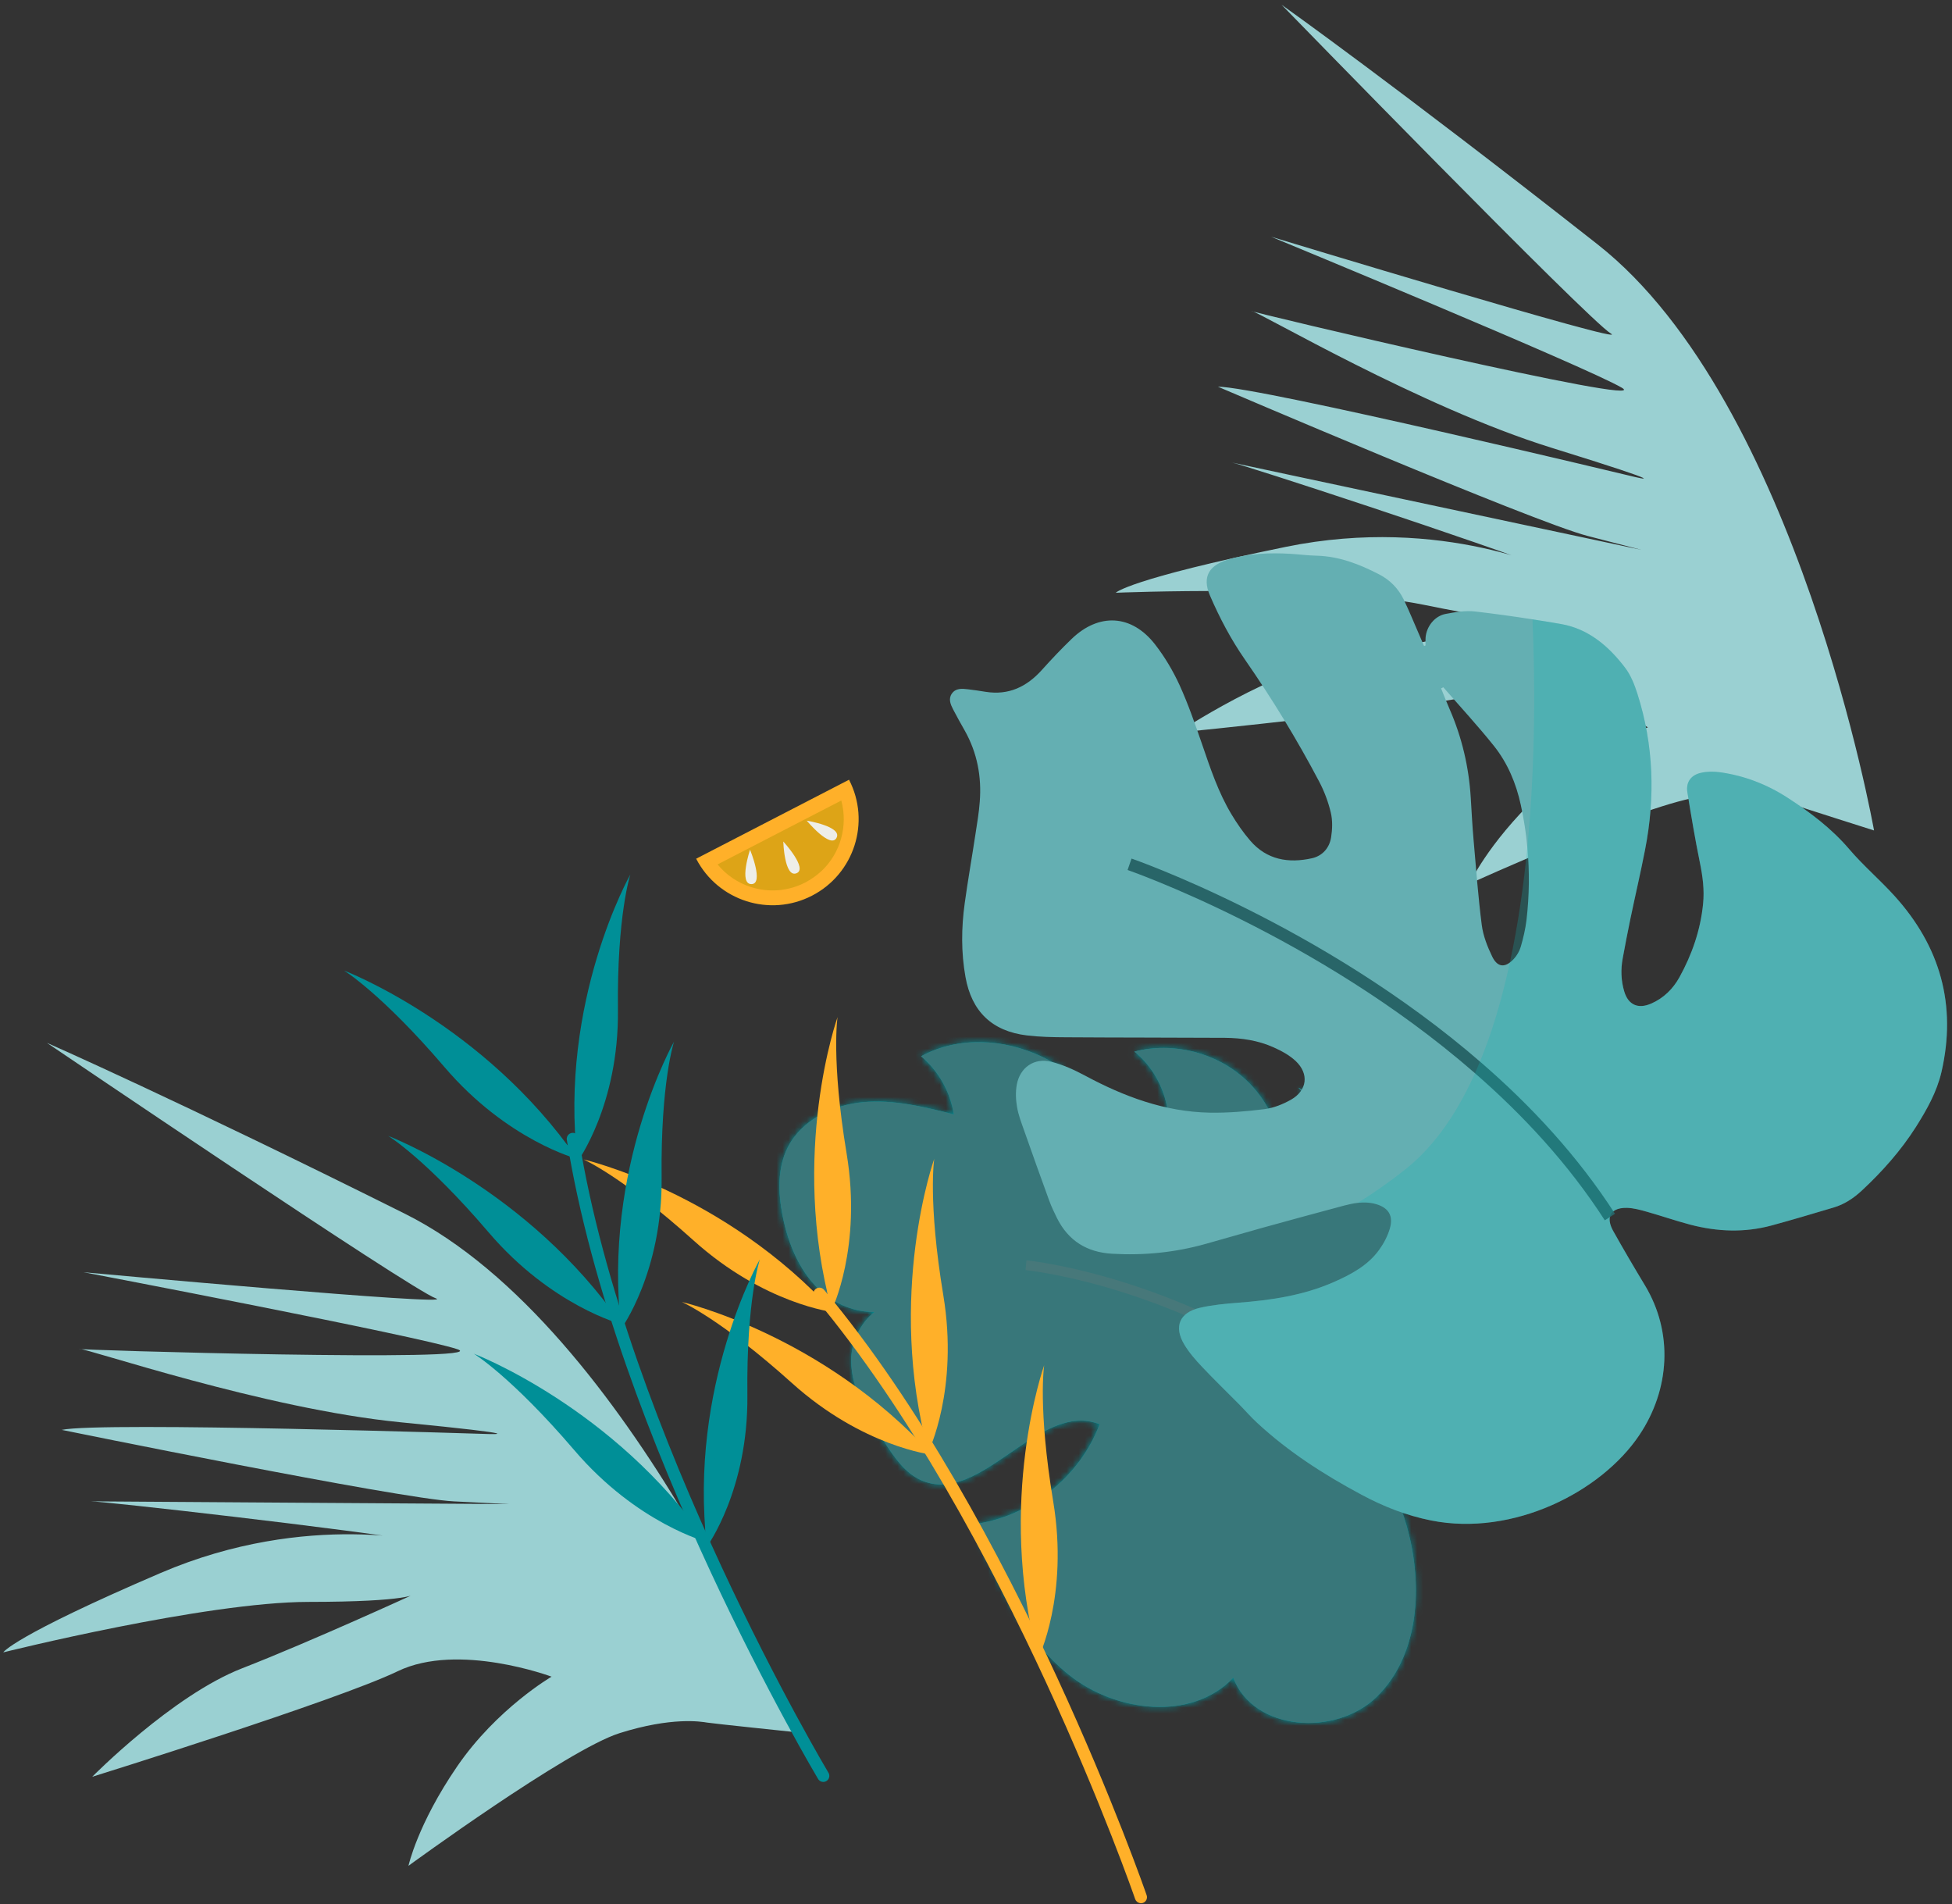
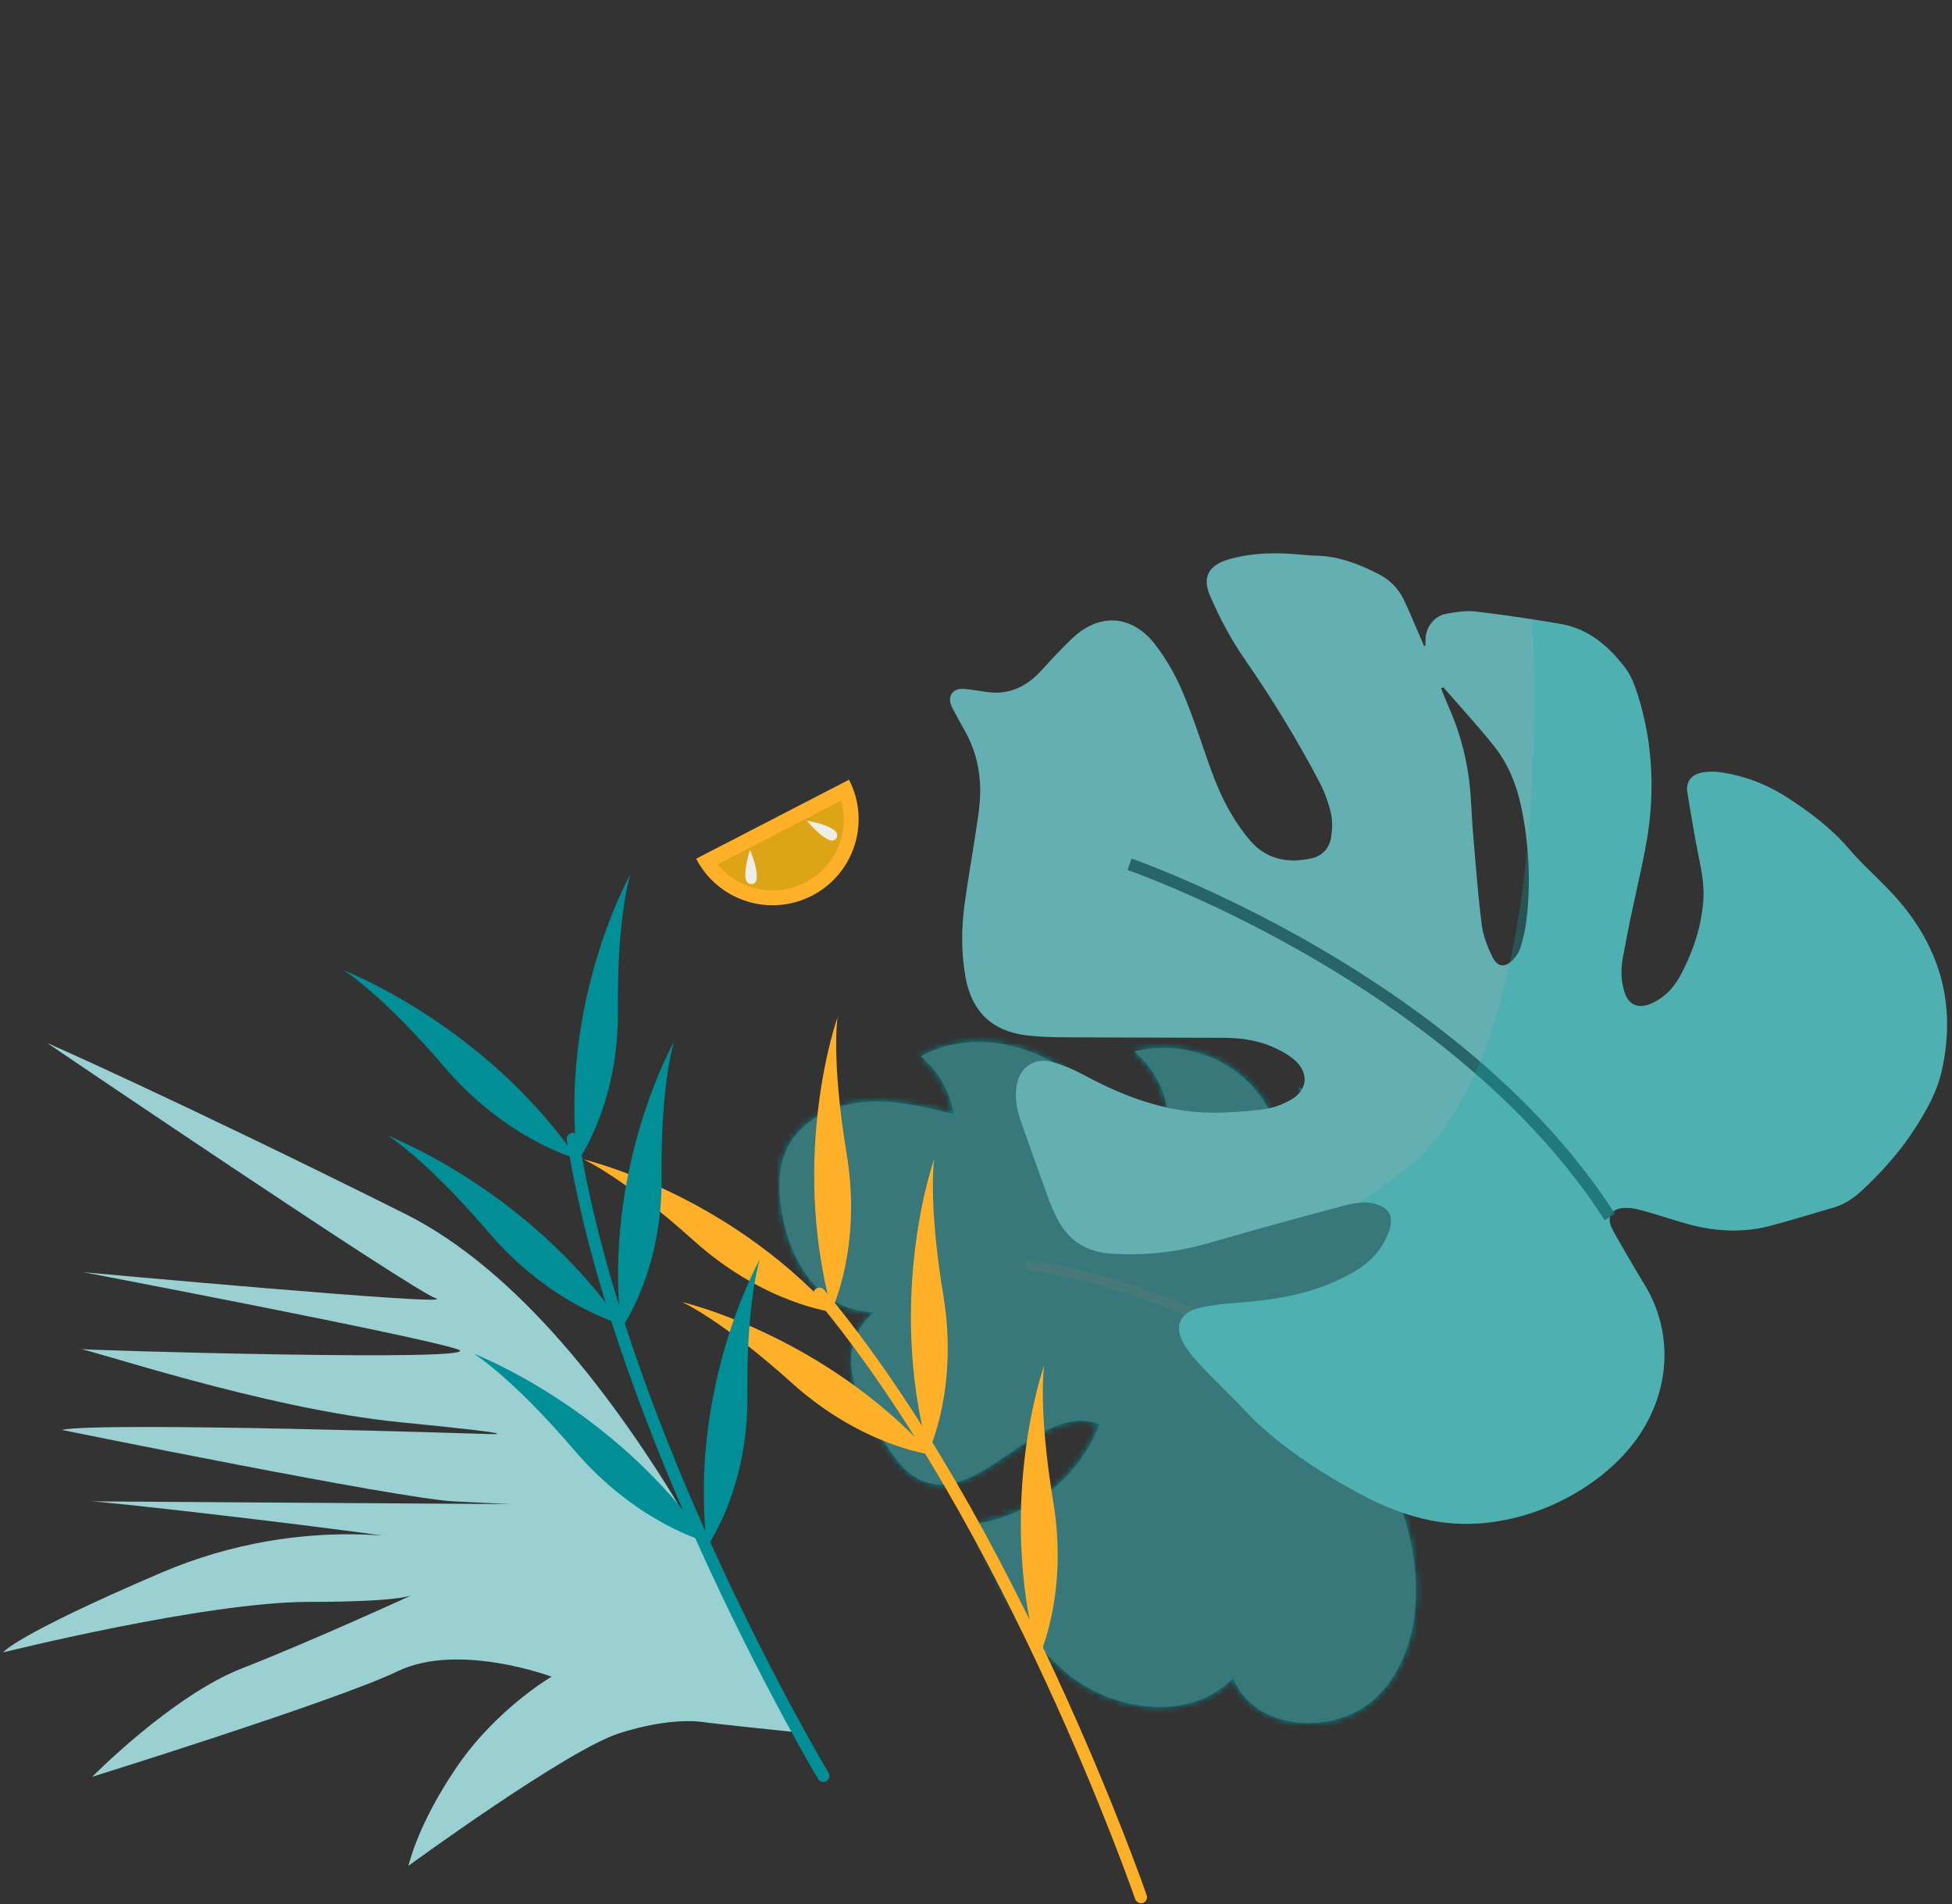
<svg xmlns="http://www.w3.org/2000/svg" width="323" height="315" viewBox="0 0 323 315" fill="none">
  <rect x="0" y="0" width="323" height="315" fill="#333333" stroke="none" />
-   <path d="M310.1 137.393C310.1 137.393 297.52 66.503 264.36 40.433C231.2 14.363 212.06 0.783 212.06 0.783C212.06 0.783 262.89 53.023 266.57 55.193C270.25 57.363 210.33 39.163 210.33 39.163C210.33 39.163 262.62 60.753 268.38 64.153C274.14 67.553 205.99 51.403 207.1 51.453C208.21 51.503 235 67.333 256.75 74.083C278.5 80.833 270.59 78.923 270.59 78.923C270.59 78.923 208.3 63.953 201.53 63.973C201.53 63.973 253.81 86.373 262.7 88.663L271.59 90.963C271.59 90.963 201.75 76.093 203.84 76.513C205.93 76.943 244.34 89.483 258.09 94.783C258.09 94.783 238.87 85.123 212.75 90.473C186.62 95.823 184.63 98.063 184.63 98.063C184.63 98.063 219.02 96.643 235.74 100.083C252.46 103.513 253.3 102.333 253.3 102.333C253.3 102.333 235 106.563 222.8 108.633C210.6 110.703 194.9 121.193 194.9 121.193C194.9 121.193 237.11 117.023 247.94 114.303C258.76 111.583 272.69 120.333 272.69 120.333C272.69 120.333 262.76 123.653 254.4 131.713C246.03 139.773 243.18 146.193 243.18 146.193C243.18 146.193 272.83 132.673 281.83 131.753C290.83 130.833 295.42 132.603 296.4 132.983C297.38 133.363 310.12 137.393 310.12 137.393H310.1Z" fill="#9AD0D2" />
  <path d="M237.01 237.132C243.43 227.472 243.76 214.463 239.11 203.833C234.46 193.203 225.31 184.922 214.84 179.942C219.31 184.622 220.9 191.843 218.82 197.963C216.57 197.593 214.33 197.223 212.08 196.863C213.35 190.343 211.05 183.232 206.21 178.692C201.37 174.142 194.13 172.302 187.7 173.972C192.57 177.862 194.65 184.902 192.69 190.822C190.18 190.642 187.67 190.462 185.16 190.282C182.52 176.472 164.77 168.053 152.41 174.743C155.29 177.153 157.26 180.642 157.82 184.352C152.91 183.112 147.88 181.873 142.83 182.333C137.78 182.793 132.63 185.292 130.35 189.822C128.62 193.252 128.76 197.343 129.5 201.113C130.45 205.953 132.47 210.783 136.24 213.963C140.01 217.133 145.82 218.212 149.96 215.542C145.03 214.732 140.84 220.052 140.85 225.042C140.85 230.042 143.7 234.533 146.44 238.713C148.02 241.133 149.74 243.663 152.37 244.853C162.26 249.333 171.87 231.602 181.95 235.622C178.68 244.372 170.31 250.992 161.05 252.172C164.94 261.332 169.12 270.883 176.9 277.093C184.68 283.303 197.21 284.772 204.07 277.562C207.42 286.422 221.07 287.332 227.83 280.692C234.59 274.052 235.39 263.272 233.19 254.062C231.24 245.922 226.8 239.522 222.82 232.542C224.19 232.842 236.81 237.432 237.01 237.132Z" fill="#008F97" />
  <mask id="mask0_35_8" style="mask-type:luminance" maskUnits="userSpaceOnUse" x="128" y="172" width="115" height="114">
    <path d="M237.01 237.132C243.43 227.472 243.76 214.463 239.11 203.833C234.46 193.203 225.31 184.922 214.84 179.942C219.31 184.622 220.9 191.843 218.82 197.963C216.57 197.593 214.33 197.223 212.08 196.863C213.35 190.343 211.05 183.232 206.21 178.692C201.37 174.142 194.13 172.302 187.7 173.972C192.57 177.862 194.65 184.902 192.69 190.822C190.18 190.642 187.67 190.462 185.16 190.282C182.52 176.472 164.77 168.053 152.41 174.743C155.29 177.153 157.26 180.642 157.82 184.352C152.91 183.112 147.88 181.873 142.83 182.333C137.78 182.793 132.63 185.292 130.35 189.822C128.62 193.252 128.76 197.343 129.5 201.113C130.45 205.953 132.47 210.783 136.24 213.963C140.01 217.133 145.82 218.212 149.96 215.542C145.03 214.732 140.84 220.052 140.85 225.042C140.85 230.042 143.7 234.533 146.44 238.713C148.02 241.133 149.74 243.663 152.37 244.853C162.26 249.333 171.87 231.602 181.95 235.622C178.68 244.372 170.31 250.992 161.05 252.172C164.94 261.332 169.12 270.883 176.9 277.093C184.68 283.303 197.21 284.772 204.07 277.562C207.42 286.422 221.07 287.332 227.83 280.692C234.59 274.052 235.39 263.272 233.19 254.062C231.24 245.922 226.8 239.522 222.82 232.542C224.19 232.842 236.81 237.432 237.01 237.132Z" fill="white" />
  </mask>
  <g mask="url(#mask0_35_8)">
    <path d="M302.973 193.703L148.012 272.864L227.173 427.825L382.134 348.664L302.973 193.703Z" fill="#008F97" />
    <path d="M302.973 193.703L148.012 272.864L227.173 427.825L382.134 348.664L302.973 193.703Z" fill="#008F97" />
    <path d="M223.814 38.738L68.853 117.899L148.014 272.86L302.975 193.699L223.814 38.738Z" fill="#008F97" />
  </g>
  <path d="M237.01 237.132C243.43 227.472 243.76 214.463 239.11 203.833C234.46 193.203 225.31 184.922 214.84 179.942C219.31 184.622 220.9 191.843 218.82 197.963C216.57 197.593 214.33 197.223 212.08 196.863C213.35 190.343 211.05 183.232 206.21 178.692C201.37 174.142 194.13 172.302 187.7 173.972C192.57 177.862 194.65 184.902 192.69 190.822C190.18 190.642 187.67 190.462 185.16 190.282C182.52 176.472 164.77 168.053 152.41 174.743C155.29 177.153 157.26 180.642 157.82 184.352C152.91 183.112 147.88 181.873 142.83 182.333C137.78 182.793 132.63 185.292 130.35 189.822C128.62 193.252 128.76 197.343 129.5 201.113C130.45 205.953 132.47 210.783 136.24 213.963C140.01 217.133 145.82 218.212 149.96 215.542C145.03 214.732 140.84 220.052 140.85 225.042C140.85 230.042 143.7 234.533 146.44 238.713C148.02 241.133 149.74 243.663 152.37 244.853C162.26 249.333 171.87 231.602 181.95 235.622C178.68 244.372 170.31 250.992 161.05 252.172C164.94 261.332 169.12 270.883 176.9 277.093C184.68 283.303 197.21 284.772 204.07 277.562C207.42 286.422 221.07 287.332 227.83 280.692C234.59 274.052 235.39 263.272 233.19 254.062C231.24 245.922 226.8 239.522 222.82 232.542C224.19 232.842 236.81 237.432 237.01 237.132Z" fill="#38777A" />
  <path d="M222.31 233.172C196.77 212.822 169.97 210.152 169.7 210.122L169.85 208.502C170.12 208.522 197.39 211.232 223.33 231.902L222.31 233.172Z" fill="#47787A" />
  <path d="M131.38 286.512C131.38 286.512 104.74 219.622 66.99 200.792C29.25 181.962 7.76 172.522 7.76 172.522C7.76 172.522 68.1 213.422 72.14 214.802C76.18 216.182 13.82 210.472 13.82 210.472C13.82 210.472 69.39 221.062 75.72 223.222C82.05 225.392 12.04 223.332 13.14 223.162C14.24 222.992 43.67 233.072 66.34 235.302C89.01 237.522 80.87 237.242 80.87 237.242C80.87 237.242 16.84 235.162 10.21 236.552C10.21 236.552 65.94 247.922 75.11 248.382L84.28 248.832C84.28 248.832 12.87 248.372 15 248.372C17.13 248.372 57.28 252.892 71.82 255.302C71.82 255.302 51.05 249.722 26.54 260.242C2.03 270.762 0.54 273.362 0.54 273.362C0.54 273.362 33.93 265.032 51 265.012C68.07 265.002 68.65 263.672 68.65 263.672C68.65 263.672 51.58 271.512 40.05 276.002C28.52 280.492 15.26 293.942 15.26 293.942C15.26 293.942 55.76 281.332 65.81 276.482C75.86 271.632 91.27 277.382 91.27 277.382C91.27 277.382 82.22 282.642 75.65 292.222C69.08 301.802 67.59 308.672 67.59 308.672C67.59 308.672 93.9 289.442 102.53 286.722C111.16 284.002 116.01 284.812 117.04 284.982C118.07 285.152 131.37 286.532 131.37 286.532L131.38 286.512Z" fill="#9AD0D2" />
  <path d="M188.59 314.843C188.76 314.883 188.94 314.873 189.12 314.813C189.64 314.633 189.92 314.063 189.74 313.543C189.53 312.923 168.23 251.493 136.36 213.383C136.01 212.963 135.38 212.903 134.95 213.253C134.53 213.603 134.47 214.243 134.82 214.663C166.45 252.483 187.63 313.573 187.84 314.183C187.96 314.523 188.25 314.763 188.58 314.833L188.59 314.843Z" fill="#FFB029" />
  <path d="M171.81 274.333C171.81 274.333 176.87 263.993 174.28 248.423C171.7 232.843 172.78 225.863 172.78 225.863C172.78 225.863 164.77 248.383 171.81 274.343V274.333Z" fill="#FFB029" />
  <path d="M153.62 240.183C153.62 240.183 158.68 229.843 156.09 214.273C153.51 198.693 154.59 191.713 154.59 191.713C154.59 191.713 146.58 214.233 153.62 240.193V240.183Z" fill="#FFB029" />
  <path d="M153.22 239.643L153.71 239.573C151.17 221.153 153.76 201.513 153.78 201.333L153.29 201.253C153.26 201.433 150.66 221.143 153.22 239.633V239.643Z" fill="#FFB029" />
  <path d="M137.62 216.743C137.62 216.743 142.68 206.403 140.09 190.833C137.51 175.253 138.59 168.263 138.59 168.263C138.59 168.263 130.58 190.783 137.62 216.743Z" fill="#FFB029" />
  <path d="M137.22 216.203L137.71 216.133C135.17 197.713 137.76 178.073 137.78 177.893L137.29 177.812C137.26 177.993 134.66 197.703 137.22 216.193V216.203Z" fill="#FFB029" />
  <path d="M154.21 240.663C154.21 240.663 142.78 239.363 131.04 228.803C119.3 218.243 112.83 215.393 112.83 215.393C112.83 215.393 136.12 220.763 154.21 240.673V240.663Z" fill="#FFB029" />
  <path d="M153.65 240.413L153.97 240.033C139.76 227.933 121.75 219.513 121.58 219.433L121.38 219.893C121.55 219.963 139.49 228.353 153.65 240.413Z" fill="#FFB029" />
  <path d="M137.94 217.083C137.94 217.083 126.51 215.783 114.77 205.223C103.03 194.663 96.56 191.812 96.56 191.812C96.56 191.812 119.85 197.182 137.94 217.092V217.083Z" fill="#FFB029" />
  <path d="M137.38 216.833L137.7 216.453C123.41 204.283 105.48 195.933 105.31 195.853L105.11 196.313C105.28 196.383 123.14 204.703 137.38 216.833Z" fill="#FFB029" />
  <path d="M136.23 293.793C136.23 293.793 102.68 237.653 94.78 188.413" stroke="#008F97" stroke-width="2" stroke-linecap="round" stroke-linejoin="round" />
  <path d="M117.01 255.113C117.01 255.113 105.43 252.093 95.03 239.913C84.62 227.743 78.41 223.953 78.41 223.953C78.41 223.953 101.56 232.783 117.02 255.113H117.01Z" fill="#008F97" />
  <path d="M86.64 229.482C87.11 229.772 104.14 240.762 116.67 254.622" stroke="#008F97" stroke-width="0.5" stroke-miterlimit="10" />
  <path d="M116.98 255.863C116.98 255.863 123.84 246.473 123.67 230.763C123.5 215.053 125.73 208.353 125.73 208.353C125.73 208.353 113.87 229.273 116.98 255.873V255.863Z" fill="#008F97" />
  <path d="M123.11 217.623C122.94 218.133 117.23 236.983 116.91 255.283" stroke="#008F97" stroke-width="0.5" stroke-miterlimit="10" />
  <path d="M102.83 219.073C102.83 219.073 91.25 216.053 80.85 203.873C70.45 191.693 64.23 187.913 64.23 187.913C64.23 187.913 87.38 196.743 102.84 219.073H102.83Z" fill="#008F97" />
  <path d="M72.45 193.442C72.92 193.732 89.95 204.722 102.48 218.582" stroke="#008F97" stroke-width="0.5" stroke-miterlimit="10" />
  <path d="M95.51 191.713C95.51 191.713 83.93 188.693 73.53 176.513C63.12 164.343 56.91 160.553 56.91 160.553C56.91 160.553 80.06 169.383 95.52 191.713H95.51Z" fill="#008F97" />
  <path d="M65.14 166.083C65.61 166.373 82.64 177.363 95.17 191.223" stroke="#008F97" stroke-width="0.5" stroke-miterlimit="10" />
  <path d="M102.79 219.823C102.79 219.823 109.65 210.433 109.48 194.723C109.31 179.013 111.54 172.312 111.54 172.312C111.54 172.312 99.68 193.233 102.79 219.833V219.823Z" fill="#008F97" />
  <path d="M108.93 181.583C108.76 182.093 103.05 200.943 102.73 219.243" stroke="#008F97" stroke-width="0.5" stroke-miterlimit="10" />
  <path d="M95.56 192.173C95.56 192.173 102.42 182.783 102.25 167.073C102.08 151.363 104.31 144.663 104.31 144.663C104.31 144.663 92.45 165.583 95.56 192.183V192.173Z" fill="#008F97" />
  <path d="M101.69 153.933C101.52 154.443 95.81 173.293 95.49 191.593" stroke="#008F97" stroke-width="0.5" stroke-miterlimit="10" />
  <path d="M115.19 142.053C118.8 149.043 127.39 151.783 134.37 148.173C141.36 144.563 144.1 135.973 140.49 128.993L115.19 142.063V142.053Z" fill="#FFB029" />
  <path d="M135.91 144.113C135.12 144.853 134.22 145.483 133.25 145.993C130.45 147.433 127.26 147.703 124.27 146.753C122.07 146.053 120.17 144.753 118.74 143.003L139.21 132.433C140.33 136.573 139.12 141.113 135.92 144.113H135.91Z" fill="#DDA417" />
  <path d="M124.11 140.573C124.11 140.573 122.21 146.273 124.34 146.263C126.46 146.253 124.11 140.573 124.11 140.573Z" fill="#EEEEE8" />
  <path d="M133.49 135.763C133.49 135.763 139.42 136.733 138.42 138.613C137.42 140.483 133.49 135.763 133.49 135.763Z" fill="#EEEEE8" />
-   <path d="M129.61 139.213C129.61 139.213 129.79 145.223 131.78 144.473C133.77 143.733 129.61 139.213 129.61 139.213Z" fill="#EEEEE8" />
+   <path d="M129.61 139.213C133.77 143.733 129.61 139.213 129.61 139.213Z" fill="#EEEEE8" />
  <path d="M313.43 148.153C311.05 145.533 308.32 143.203 306.02 140.513C303.07 137.053 299.52 134.383 295.76 131.953C292.34 129.743 288.61 128.313 284.58 127.753C283.56 127.613 282.45 127.623 281.45 127.853C279.78 128.233 278.95 129.433 279.21 131.053C279.84 134.943 280.49 138.833 281.28 142.693C281.75 144.973 282.05 147.233 281.81 149.553C281.38 153.873 279.98 157.903 277.9 161.673C276.83 163.593 275.29 165.133 273.21 166.033C271.07 166.963 269.44 166.263 268.77 164.033C268.23 162.243 268.17 160.393 268.51 158.553C268.92 156.353 269.33 154.153 269.79 151.973C270.58 148.173 271.47 144.393 272.21 140.583C273.91 131.903 273.65 123.293 270.96 114.823C270.47 113.273 269.84 111.673 268.86 110.403C266.17 106.893 262.86 104.043 258.34 103.243C256.76 102.963 255.17 102.703 253.58 102.463C250.43 101.963 247.27 101.533 244.1 101.163C242.51 100.973 240.82 101.263 239.22 101.563C237.39 101.903 236.03 103.653 235.89 105.503C235.86 105.923 235.88 106.353 235.88 106.783L235.64 106.873C235.37 106.233 235.1 105.593 234.82 104.963C233.98 103.033 233.19 101.083 232.28 99.193C231.4 97.373 230.01 95.953 228.21 95.023C224.97 93.353 221.63 92.033 217.9 91.933C216.46 91.903 215.02 91.713 213.57 91.623C210.07 91.413 206.57 91.563 203.2 92.573C200.32 93.443 198.78 95.223 200.22 98.543C201.82 102.243 203.69 105.783 205.98 109.083C210.48 115.573 214.6 122.303 218.28 129.293C219.13 130.903 219.79 132.663 220.21 134.433C220.52 135.733 220.47 137.193 220.26 138.533C219.98 140.273 218.83 141.593 217.1 141.983C213.21 142.853 209.61 142.253 206.87 139.063C205.72 137.733 204.7 136.253 203.79 134.743C201.6 131.113 200.28 127.113 198.91 123.123C197.77 119.833 196.63 116.523 195.19 113.353C194.1 110.983 192.74 108.683 191.14 106.623C187.27 101.633 181.84 101.343 177.31 105.713C175.61 107.353 173.98 109.073 172.4 110.833C169.89 113.623 166.91 115.053 163.11 114.453C162.13 114.303 161.16 114.143 160.18 114.033C159.18 113.913 158.12 113.813 157.48 114.783C156.9 115.653 157.3 116.563 157.73 117.393C158.34 118.563 158.98 119.713 159.63 120.853C161.7 124.523 162.45 128.483 162.12 132.653C161.99 134.423 161.69 136.183 161.42 137.933C160.84 141.773 160.16 145.593 159.63 149.443C159.07 153.503 159.03 157.583 159.76 161.633C160.78 167.343 164.15 170.593 169.9 171.293C172.05 171.553 174.23 171.593 176.4 171.603C185.16 171.663 193.91 171.643 202.66 171.693C205.44 171.713 208.2 172.123 210.75 173.273C212.05 173.853 213.38 174.573 214.4 175.533C216.64 177.653 216.31 180.393 213.63 181.923C212.29 182.683 210.74 183.303 209.22 183.493C206.23 183.873 203.19 184.123 200.17 184.073C192.76 183.933 186.02 181.423 179.56 177.953C177.78 177.003 175.89 176.133 173.94 175.653C171.13 174.953 168.78 176.593 168.25 179.433C168.03 180.633 168.08 181.933 168.29 183.143C168.52 184.493 169.03 185.793 169.49 187.103C170.84 190.943 172.21 194.783 173.61 198.613C173.97 199.603 174.43 200.553 174.89 201.493C176.76 205.253 179.82 207.163 184 207.413C189.24 207.723 194.39 207.213 199.44 205.803C202.55 204.943 205.64 204.023 208.75 203.163C213.31 201.903 217.88 200.653 222.46 199.433C223.19 199.243 223.93 199.083 224.68 198.993C225.62 198.883 226.57 198.903 227.53 199.153C229.74 199.733 230.63 201.093 229.97 203.293C229.6 204.523 228.97 205.733 228.21 206.773C226.34 209.363 223.59 210.823 220.74 212.083C215.67 214.323 210.28 215.113 204.81 215.523C202.71 215.683 200.6 215.883 198.56 216.353C195.18 217.133 194.19 219.463 195.96 222.423C196.76 223.763 197.82 224.973 198.9 226.113C200.88 228.223 202.97 230.223 205 232.283C206.02 233.313 206.97 234.413 208.03 235.393C213.18 240.163 219.05 243.933 225.21 247.233C228.86 249.203 232.7 250.723 236.82 251.543C250.36 254.233 264.95 246.843 271.27 237.403C276.33 229.853 276.9 220.453 272.19 212.643C270.39 209.663 268.62 206.653 266.92 203.613C266.43 202.723 266.26 201.953 266.39 201.343C266.61 200.343 267.59 199.783 269.23 199.823C270.33 199.853 271.43 200.163 272.5 200.463C274.91 201.143 277.27 201.963 279.69 202.603C284.16 203.773 288.67 203.953 293.16 202.733C296.59 201.803 299.99 200.783 303.39 199.773C305.2 199.243 306.72 198.223 308.09 196.953C311.47 193.803 314.53 190.363 317.02 186.453C318.82 183.603 320.48 180.663 321.25 177.373C323.82 166.263 321.05 156.533 313.43 148.153ZM238.83 113.703C241.63 116.923 244.52 120.053 247.18 123.373C249.47 126.233 250.88 129.613 251.65 133.173C252.16 135.493 252.52 137.823 252.73 140.163C253.11 144.153 253.06 148.173 252.59 152.213C252.41 153.703 252.06 155.193 251.64 156.633C251.43 157.363 251 158.093 250.48 158.653C250.26 158.883 250.05 159.083 249.84 159.233C248.69 160.093 247.66 159.793 246.91 158.233C246.12 156.603 245.42 154.813 245.19 153.033C244.59 148.343 244.24 143.613 243.83 138.893C243.63 136.603 243.51 134.303 243.37 132.003C243.06 126.893 241.91 121.993 239.86 117.293C239.37 116.173 238.92 115.023 238.46 113.883C238.58 113.823 238.71 113.763 238.83 113.703Z" fill="#64AFB2" />
  <path d="M266.39 201.343C260.31 191.903 252.65 183.663 244.49 176.593C218.26 153.813 186.91 142.983 186.91 142.983" stroke="#286568" stroke-width="2" stroke-miterlimit="10" />
  <g style="mix-blend-mode:multiply" opacity="0.25">
    <path d="M321.25 177.373C320.48 180.663 318.82 183.603 317.02 186.453C314.53 190.363 311.47 193.803 308.09 196.953C306.72 198.223 305.2 199.243 303.39 199.773C299.99 200.783 296.59 201.803 293.16 202.733C288.67 203.953 284.16 203.773 279.69 202.603C277.27 201.963 274.91 201.143 272.5 200.463C271.43 200.163 270.33 199.853 269.23 199.823C267.59 199.783 266.61 200.343 266.39 201.333C266.26 201.953 266.43 202.723 266.92 203.613C268.62 206.653 270.39 209.663 272.19 212.643C276.9 220.453 276.33 229.853 271.27 237.403C264.95 246.843 250.36 254.233 236.82 251.543C232.7 250.723 228.86 249.203 225.21 247.233C219.05 243.933 213.18 240.163 208.03 235.393C206.97 234.413 206.02 233.313 205 232.283C202.97 230.223 200.88 228.223 198.9 226.113C197.82 224.973 196.76 223.763 195.96 222.423C194.19 219.463 195.18 217.133 198.56 216.353C200.6 215.883 202.71 215.683 204.81 215.523C210.28 215.113 215.67 214.323 220.74 212.083C223.59 210.823 226.34 209.363 228.21 206.773C228.97 205.733 229.6 204.523 229.97 203.293C230.63 201.093 229.74 199.733 227.53 199.153C226.57 198.903 225.62 198.883 224.68 198.993C227.34 197.343 229.99 195.493 232.58 193.433C237.63 189.413 241.51 183.533 244.49 176.593C246.77 171.303 248.51 165.393 249.84 159.233C251.19 153.013 252.12 146.523 252.73 140.163C254.16 125.483 253.97 111.403 253.58 102.463C255.17 102.703 256.76 102.963 258.34 103.243C262.86 104.043 266.17 106.893 268.86 110.403C269.84 111.673 270.47 113.273 270.96 114.823C273.65 123.293 273.91 131.903 272.21 140.583C271.47 144.393 270.58 148.173 269.79 151.973C269.33 154.153 268.92 156.353 268.51 158.553C268.17 160.393 268.23 162.243 268.77 164.033C269.44 166.263 271.07 166.963 273.21 166.033C275.29 165.133 276.83 163.593 277.9 161.673C279.98 157.903 281.38 153.873 281.81 149.553C282.05 147.233 281.75 144.973 281.28 142.693C280.49 138.833 279.84 134.943 279.21 131.053C278.95 129.433 279.78 128.233 281.45 127.853C282.45 127.623 283.56 127.613 284.58 127.753C288.61 128.313 292.34 129.743 295.76 131.953C299.52 134.383 303.07 137.053 306.02 140.513C308.32 143.203 311.05 145.533 313.43 148.153C321.05 156.533 323.82 166.263 321.25 177.373Z" fill="#0EB2B4" />
  </g>
</svg>